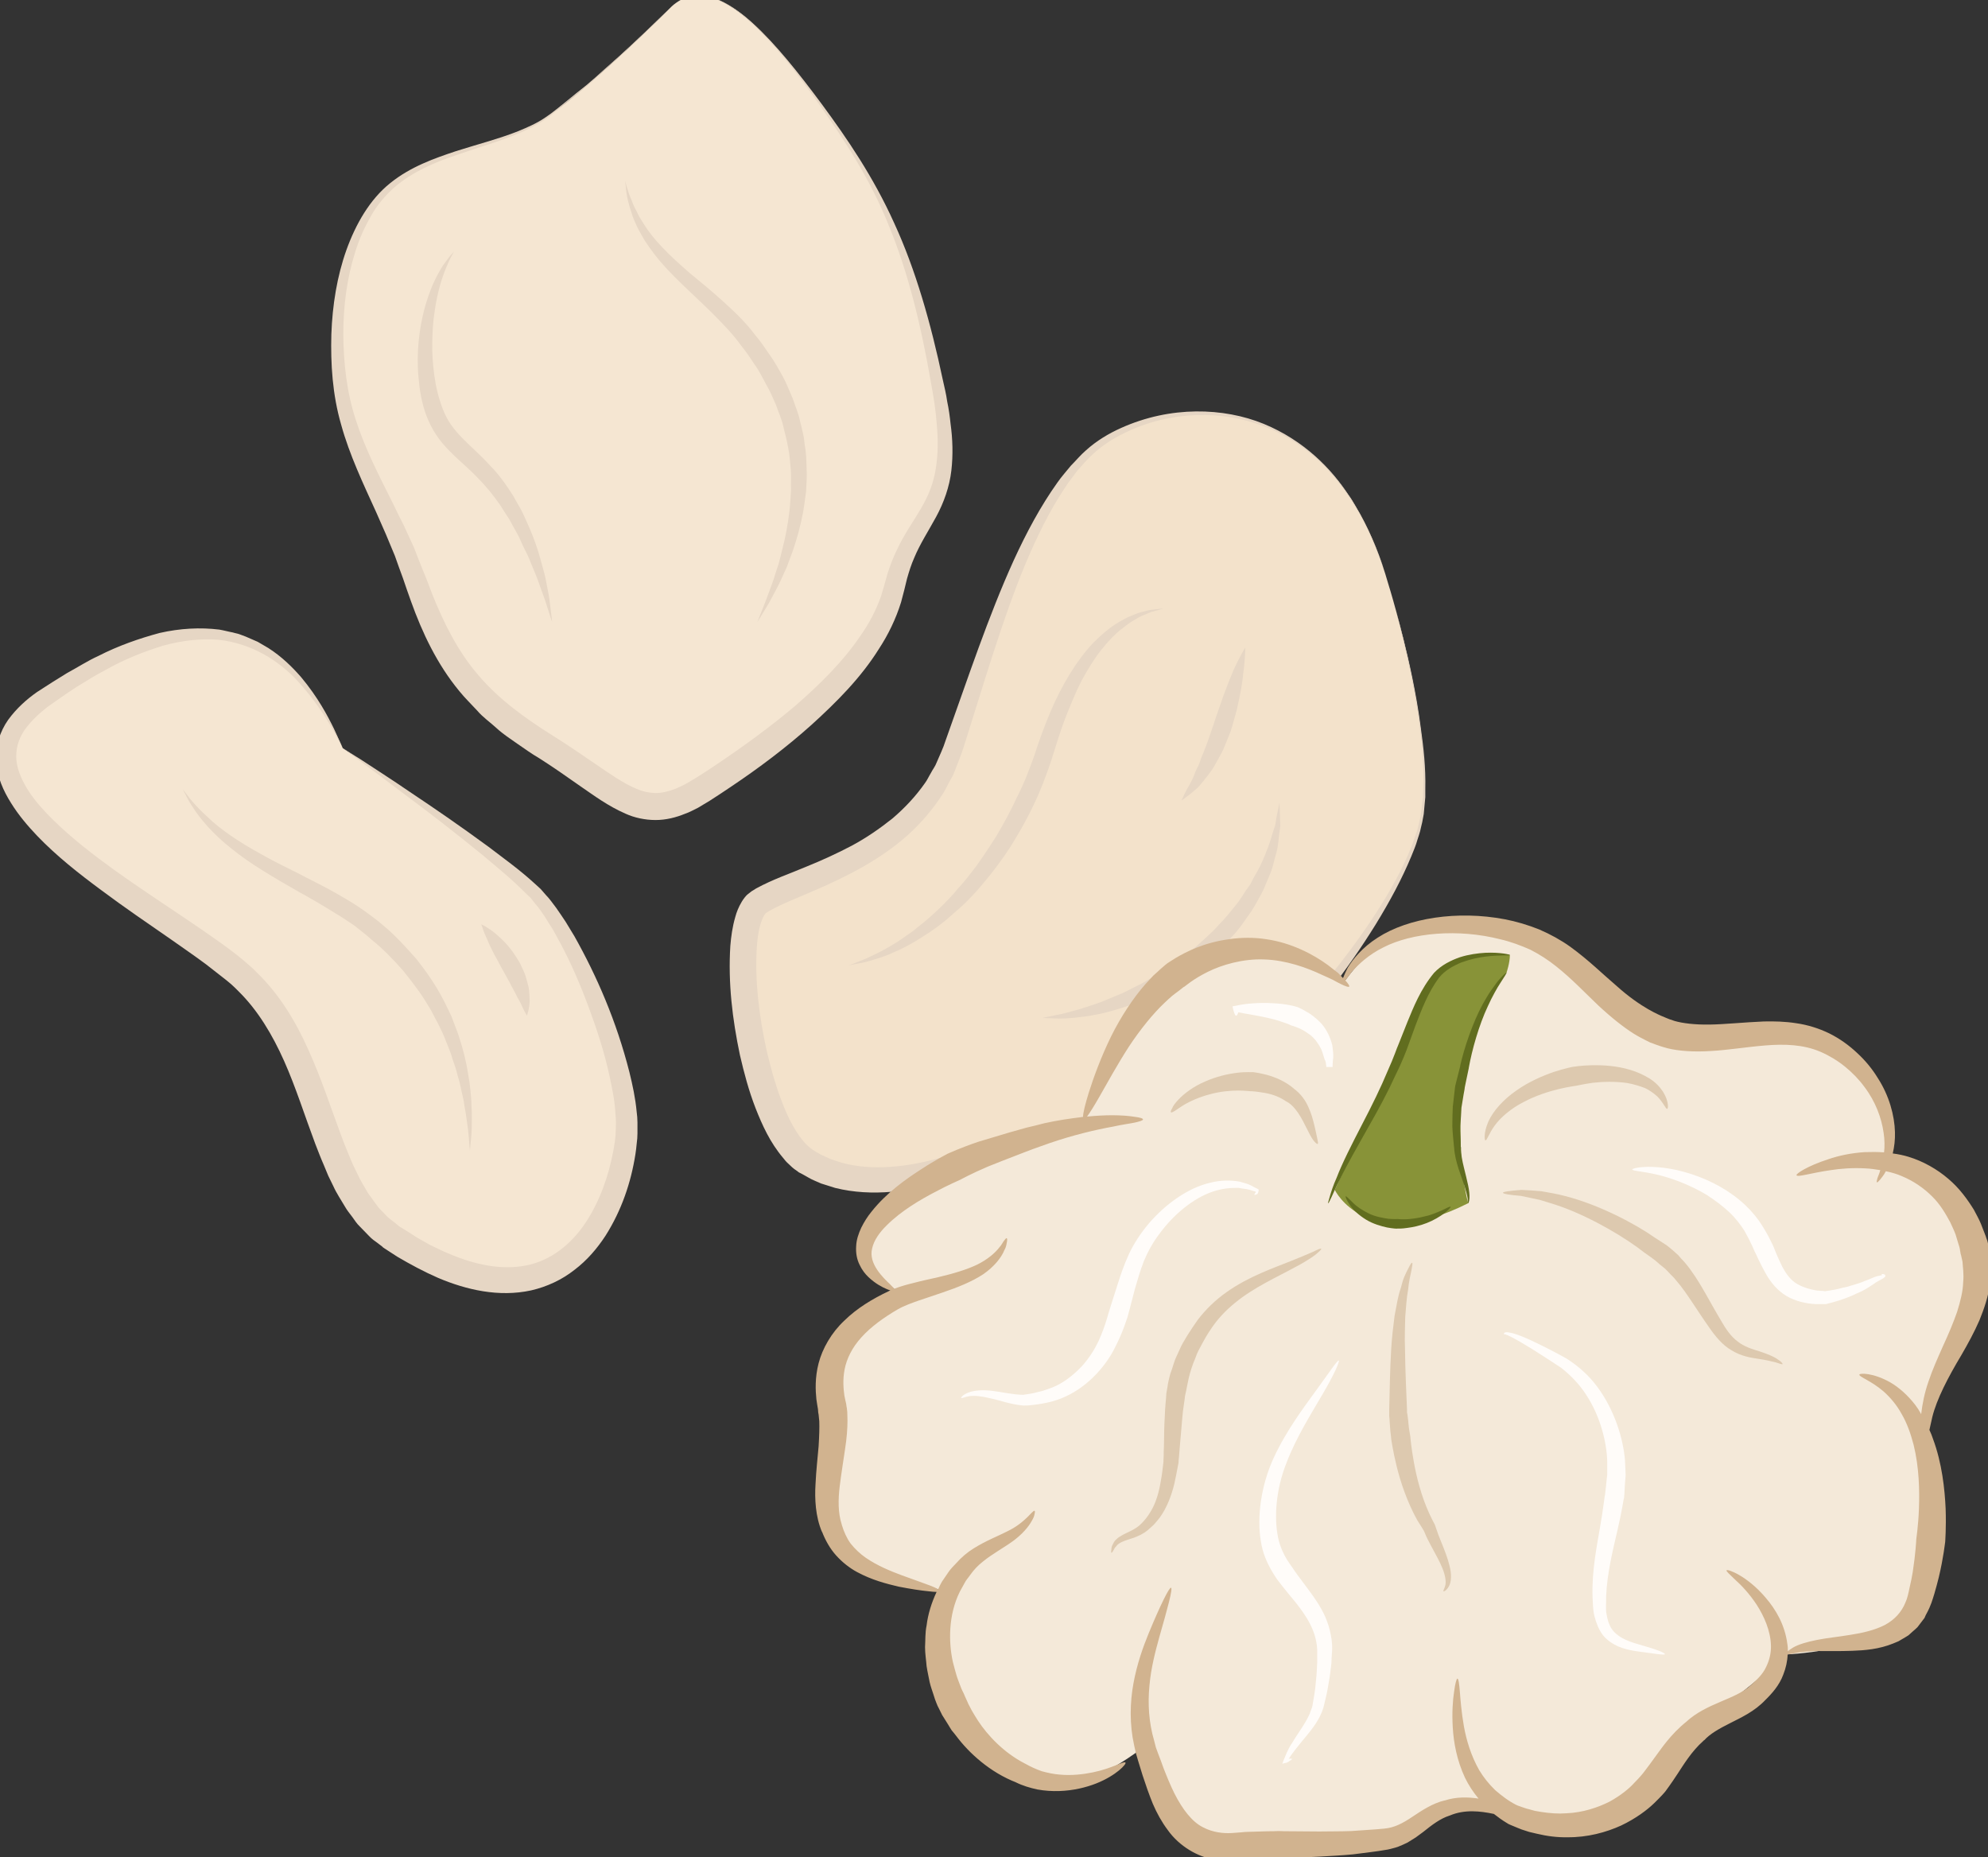
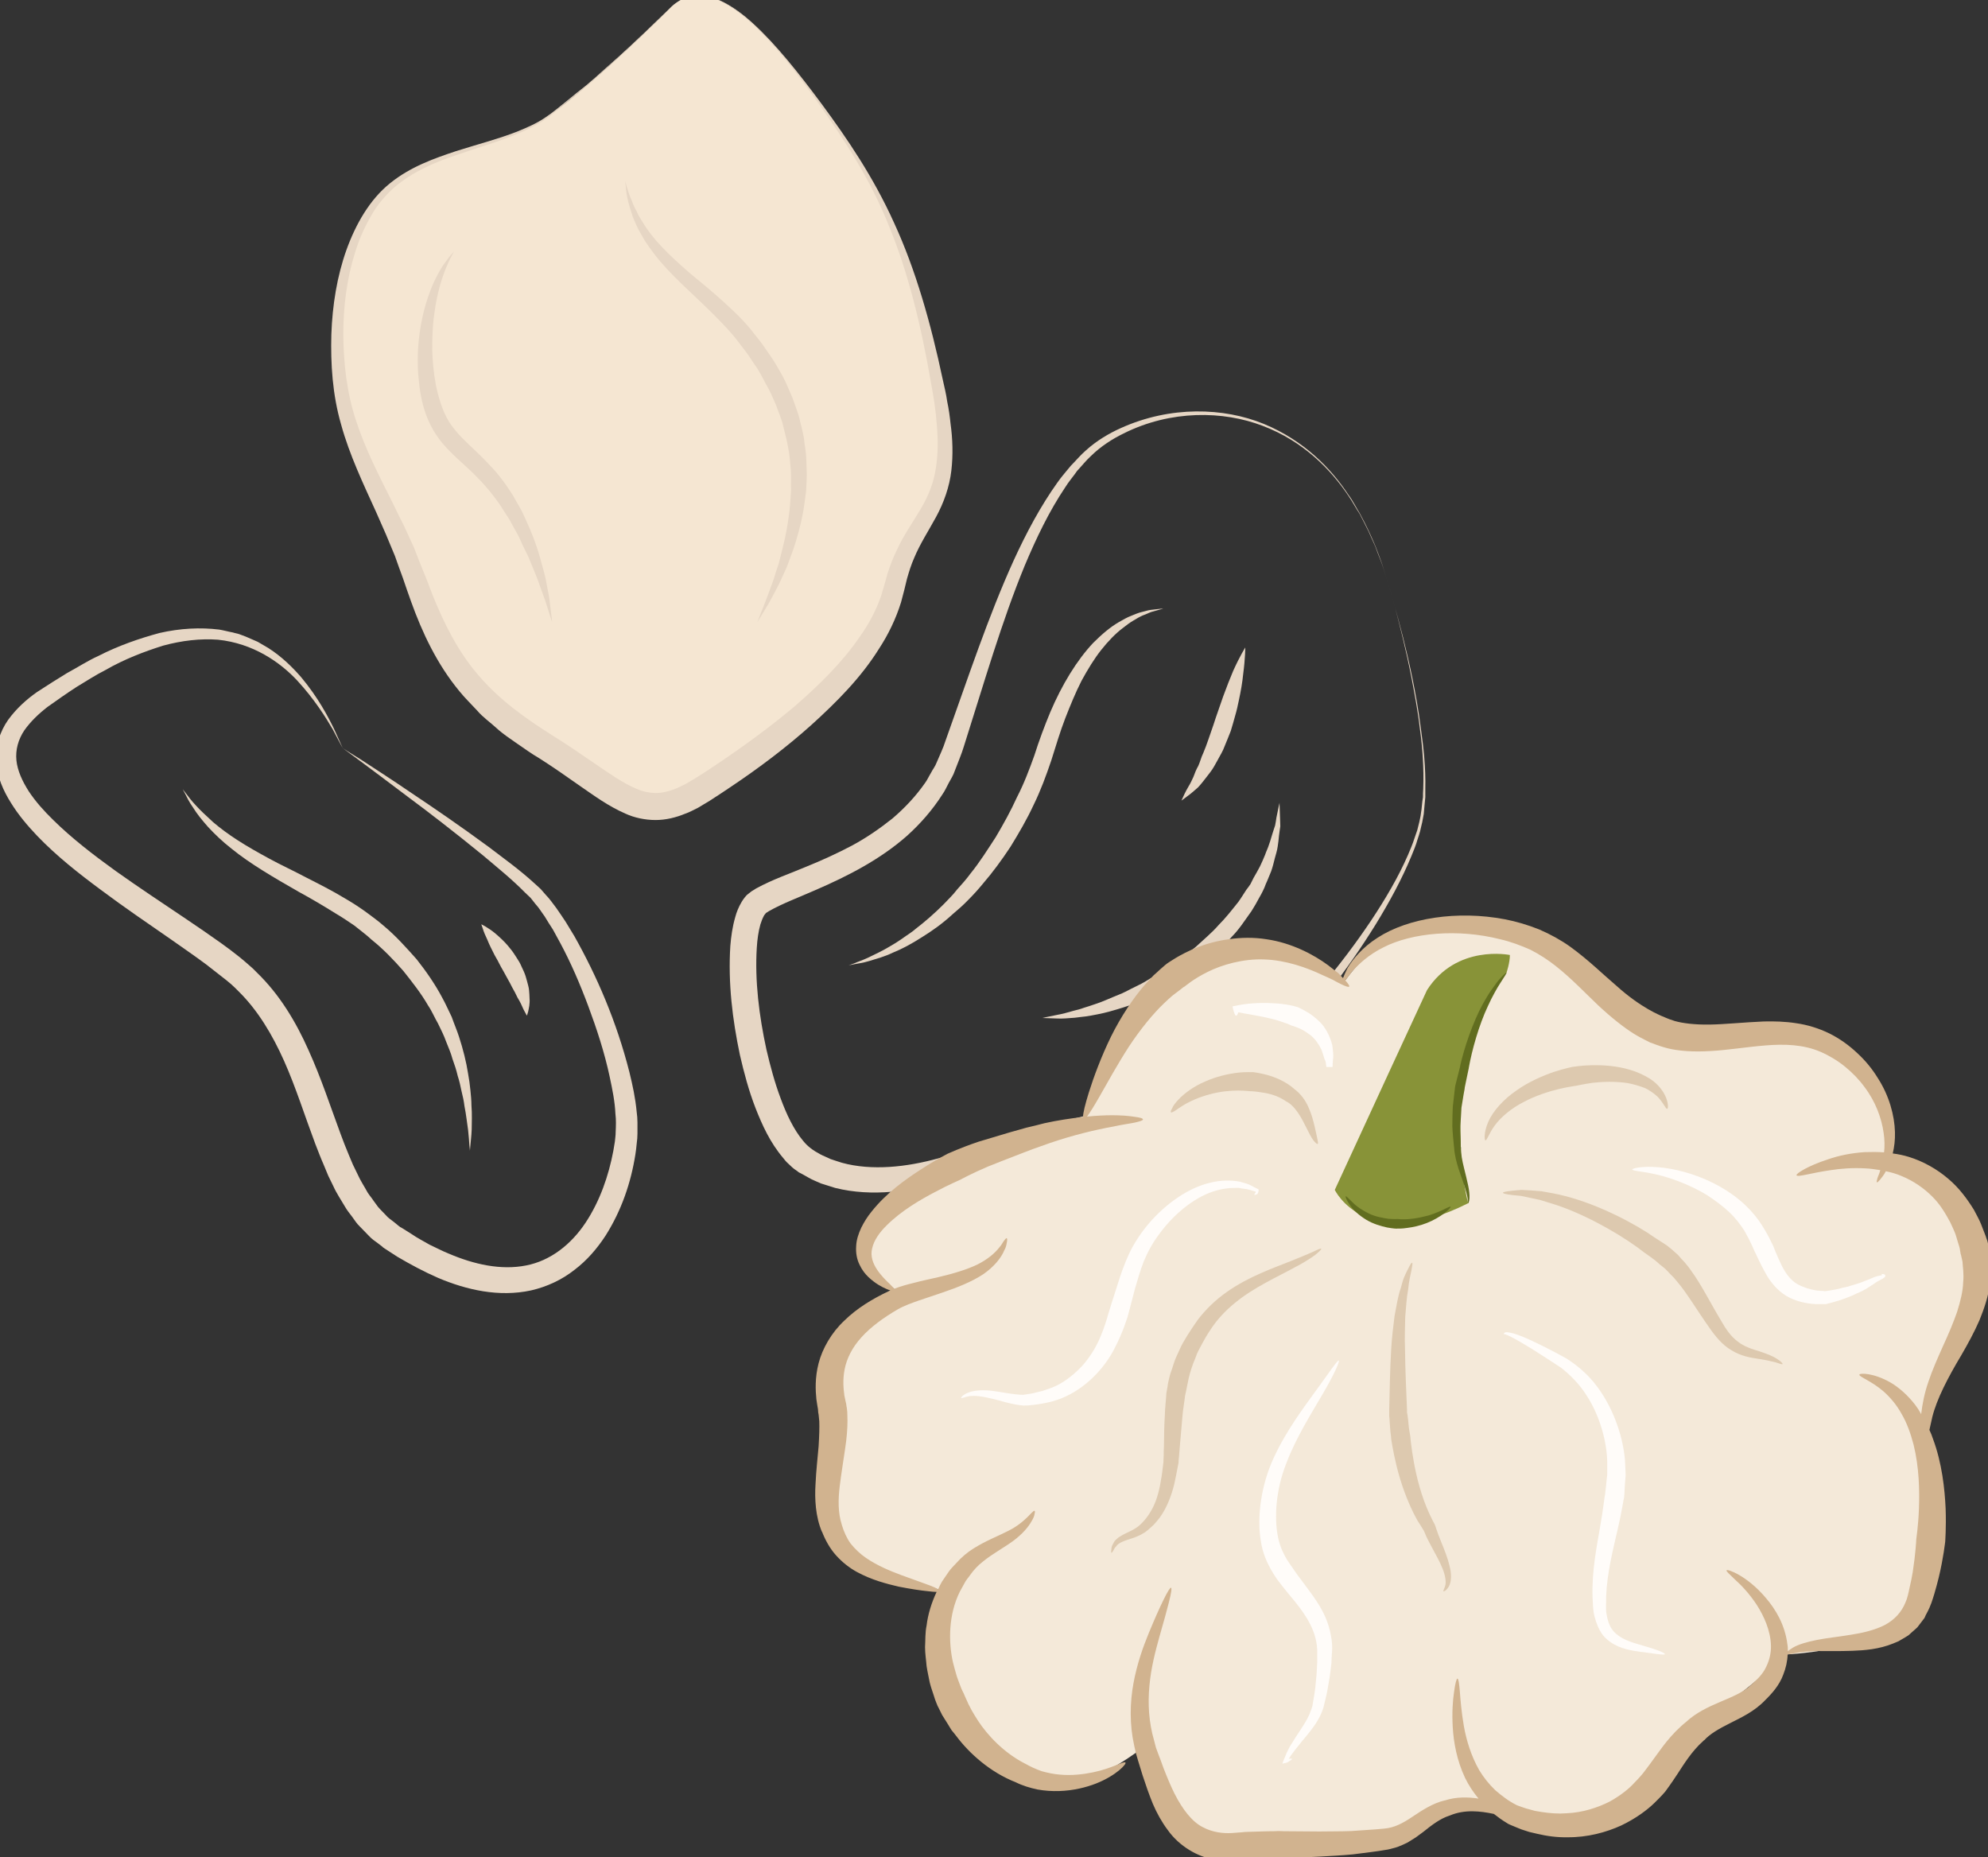
<svg xmlns="http://www.w3.org/2000/svg" xmlns:ns1="http://www.inkscape.org/namespaces/inkscape" xmlns:ns2="http://sodipodi.sourceforge.net/DTD/sodipodi-0.dtd" width="495.514mm" height="462.89mm" viewBox="0 0 495.514 462.89" version="1.1" id="svg8" ns1:version="0.92.4 (5da689c313, 2019-01-14)" ns2:docname="Chipsy patizonové.svg">
  <rect x="0" y="0" width="495.514" height="462.89" fill="#333333" stroke="none" />
  <defs id="defs2">
    <style type="text/css" id="style2">
    .fil1 {fill:#E8C882;fill-rule:nonzero}
    .fil2 {fill:#EACA81;fill-rule:nonzero}
    .fil0 {fill:#FCE097;fill-rule:nonzero}
   </style>
    <style type="text/css" id="style2-8">
    .str0 {stroke:white;stroke-width:70.56}
    .fil3 {fill:#30561A;fill-rule:nonzero}
    .fil4 {fill:#3C6626;fill-rule:nonzero}
    .fil2 {fill:#4E7A34;fill-rule:nonzero}
    .fil1 {fill:#72915D;fill-rule:nonzero}
    .fil7 {fill:#CE9E63;fill-rule:nonzero}
    .fil6 {fill:#D89E52;fill-rule:nonzero}
    .fil5 {fill:#D8B280;fill-rule:nonzero}
    .fil0 {fill:white;fill-rule:nonzero}
   </style>
    <style type="text/css" id="style2-9">
   
    .fil2 {fill:#97AF68;fill-rule:nonzero}
    .fil0 {fill:#CDDBAB;fill-rule:nonzero}
    .fil3 {fill:#E6D6C4;fill-rule:nonzero}
    .fil1 {fill:#F9EFE1;fill-rule:nonzero}
    .fil4 {fill:white;fill-rule:nonzero}
   
  </style>
    <style type="text/css" id="style2-4">
   
    .fil0 {fill:#42051E;fill-rule:nonzero}
    .fil2 {fill:#8E2354;fill-rule:nonzero}
    .fil1 {fill:#D2E094;fill-rule:nonzero}
   
  </style>
    <style type="text/css" id="style2-5">
   
    .fil3 {fill:#616D1F;fill-rule:nonzero}
    .fil2 {fill:#889338;fill-rule:nonzero}
    .fil1 {fill:#D1B38F;fill-rule:nonzero}
    .fil4 {fill:#DDC9AF;fill-rule:nonzero}
    .fil0 {fill:#F4E9D9;fill-rule:nonzero}
    .fil5 {fill:#FFFCF9;fill-rule:nonzero}
   
  </style>
  </defs>
  <ns2:namedview id="base" pagecolor="#ffffff" bordercolor="#666666" borderopacity="1.0" ns1:pageopacity="0.0" ns1:pageshadow="2" ns1:zoom="0.35" ns1:cx="878.78546" ns1:cy="874.20092" ns1:document-units="mm" ns1:current-layer="layer1-1" showgrid="false" showguides="false" ns1:window-width="1920" ns1:window-height="1001" ns1:window-x="-9" ns1:window-y="-9" ns1:window-maximized="1" />
  <g ns1:label="Vrstva 1" ns1:groupmode="layer" id="layer1" transform="translate(-179.237,-53.04)">
    <g ns1:label="Vrstva 1" ns1:groupmode="layer" transform="matrix(0.265,0,0,0.265,515.71,289.41)" id="layer1-1">
      <g transform="matrix(0.244,0,0,0.244,-3118.67,-3893.97)" id="Vrstva_x0020_1">
-         <path ns1:connector-curvature="0" d="m 8899,15187 c 0,0 588,398 743,559 155,161 362,671 352,916 -10,246 -212,871 -904,412 -292,-194 -264,-722 -573,-1002 -309,-280 -1283,-721 -768,-1079 515,-358 901,-357 1150,194 z" style="fill:#f5e6d2;fill-opacity:1;fill-rule:nonzero" id="path7" class="fil0" />
-         <path ns1:connector-curvature="0" d="m 12929,14553 c 0,0 205,650 118,950 -86,300 -453,764 -651,909 -198,144 -828,264 -1024,343 -196,79 -476,159 -688,24 -211,-135 -319,-909 -180,-1000 139,-91 605,-173 744,-582 140,-409 279,-903 513,-1136 235,-233 933,-333 1168,492 z" style="fill:#f3e2cb;fill-opacity:1;fill-rule:nonzero" id="path9" class="fil0" />
        <path ns1:connector-curvature="0" d="m 10167,12328 c 0,0 -279,281 -472,421 -192,140 -524,123 -681,351 -158,228 -158,578 -105,789 52,210 175,386 262,631 87,246 175,456 489,649 315,193 385,333 630,175 244,-158 664,-456 734,-771 70,-316 262,-281 175,-754 -88,-474 -193,-737 -402,-1035 -210,-298 -455,-614 -630,-456 z" style="fill:#f5e6d2;fill-opacity:1;fill-rule:nonzero" id="path11" class="fil0" />
        <path ns1:connector-curvature="0" d="m 10167,12328 c 0,0 6,-5 19,-15 13,-8 34,-21 64,-26 30,-4 69,1 109,21 40,19 82,49 124,88 84,77 171,185 265,312 94,128 196,276 277,456 82,178 141,385 187,603 6,27 13,55 17,84 6,28 10,57 13,86 8,58 10,119 3,180 -7,62 -29,124 -59,179 -30,55 -62,104 -84,157 -12,27 -20,53 -28,81 -7,30 -14,58 -23,91 -20,64 -49,124 -85,179 -70,112 -163,205 -260,293 -97,87 -202,166 -311,239 -28,19 -54,36 -82,54 -15,9 -30,18 -45,27 -17,8 -32,17 -50,23 -34,14 -73,24 -113,24 -41,0 -82,-9 -115,-24 -69,-30 -122,-70 -176,-107 -54,-38 -104,-73 -159,-108 -28,-16 -55,-36 -83,-55 -27,-19 -55,-37 -80,-60 -25,-23 -53,-42 -75,-68 -23,-25 -47,-48 -68,-74 -87,-105 -144,-227 -187,-347 -11,-30 -21,-60 -31,-89 -11,-29 -21,-58 -31,-86 -12,-28 -23,-56 -35,-84 -12,-28 -25,-56 -37,-84 -50,-110 -103,-221 -135,-337 -34,-117 -41,-235 -38,-349 4,-113 22,-224 58,-325 36,-100 90,-195 169,-258 78,-63 169,-95 253,-123 85,-27 167,-48 240,-77 36,-15 71,-30 102,-51 31,-20 58,-44 85,-65 26,-22 52,-42 77,-62 24,-20 46,-40 67,-59 86,-75 150,-137 194,-179 44,-42 67,-65 67,-65 z m 0,0 c 0,0 -23,23 -66,66 -44,42 -108,104 -193,180 -21,19 -43,40 -67,60 -25,20 -50,41 -77,62 -13,11 -27,22 -40,33 -14,12 -28,24 -44,34 -30,21 -66,38 -102,54 -73,31 -155,54 -238,83 -84,28 -171,64 -244,127 -35,32 -66,68 -90,112 -25,44 -45,89 -60,139 -31,98 -45,205 -45,315 1,109 13,223 49,331 35,109 89,213 144,323 13,28 27,55 41,83 13,28 26,57 39,85 11,30 23,59 35,89 12,28 23,58 34,87 45,113 100,224 179,315 80,94 179,165 287,233 55,34 111,73 164,109 53,36 106,74 157,95 26,12 50,16 74,17 25,0 50,-6 76,-16 13,-5 26,-12 39,-18 l 39,-23 c 26,-16 54,-34 80,-52 106,-71 209,-146 305,-227 94,-82 183,-169 250,-268 35,-49 62,-101 81,-155 8,-26 17,-58 25,-87 10,-31 22,-63 36,-91 27,-59 64,-110 93,-160 29,-49 49,-100 57,-154 9,-55 9,-111 4,-167 -2,-28 -5,-56 -9,-83 -4,-28 -9,-55 -14,-83 -38,-220 -88,-424 -162,-603 -72,-181 -172,-330 -263,-460 -91,-129 -177,-238 -260,-315 -42,-39 -83,-70 -123,-89 -39,-19 -78,-25 -108,-21 -30,5 -51,17 -64,25 -12,10 -19,15 -19,15 z" style="fill:#e6d6c4;fill-opacity:1;fill-rule:nonzero" id="path13" class="fil1" />
        <path ns1:connector-curvature="0" d="m 12929,14553 c 0,0 -3,-8 -8,-24 -5,-16 -11,-40 -23,-70 -6,-14 -12,-31 -19,-50 -8,-18 -17,-37 -26,-58 -10,-21 -22,-43 -34,-67 -15,-22 -28,-48 -45,-72 -66,-98 -172,-208 -328,-267 -153,-59 -355,-62 -537,29 -45,22 -88,50 -125,86 -19,17 -36,39 -54,58 -15,22 -33,42 -47,65 -61,91 -110,193 -155,300 -89,216 -157,453 -235,698 -9,30 -23,62 -35,94 -5,16 -15,31 -23,46 -8,15 -15,31 -25,45 -37,58 -83,111 -135,158 -104,92 -229,156 -354,210 -63,28 -126,51 -179,81 l -11,7 c 1,-1 -1,1 -1,1 -1,1 -2,2 -3,4 -2,2 -3,3 -4,5 -5,9 -10,21 -14,34 -8,28 -12,59 -14,90 -8,128 9,263 37,392 15,64 32,128 55,189 22,60 50,120 87,164 17,21 37,36 65,51 13,7 27,12 41,19 14,5 28,9 43,14 58,16 121,20 184,16 63,-4 126,-16 188,-33 63,-16 121,-39 185,-62 130,-42 256,-70 381,-102 124,-31 245,-62 361,-100 116,-38 229,-77 313,-154 88,-74 165,-159 235,-243 71,-84 135,-169 192,-254 56,-84 106,-169 143,-254 9,-21 18,-42 25,-64 4,-11 7,-21 11,-32 3,-11 5,-21 8,-32 2,-11 5,-21 6,-32 2,-11 3,-21 4,-32 1,-10 2,-21 4,-31 0,-11 0,-21 1,-32 3,-82 -3,-160 -13,-232 -8,-71 -21,-136 -32,-195 -23,-117 -47,-208 -63,-270 -17,-62 -27,-94 -27,-94 z m 0,0 c 0,0 10,32 27,94 17,62 42,152 66,269 12,59 24,124 33,196 10,71 19,149 17,233 0,10 0,21 0,31 -1,11 -2,21 -3,32 -1,11 -2,22 -3,33 -2,11 -4,21 -6,32 -3,11 -5,22 -8,34 -3,10 -6,21 -10,32 -6,22 -15,43 -24,65 -36,87 -83,174 -137,262 -54,87 -115,176 -184,263 -69,87 -143,175 -231,256 -11,11 -23,20 -35,30 l -18,14 c -8,7 -12,9 -19,14 -24,17 -53,32 -81,46 -55,27 -113,51 -172,71 -117,43 -238,79 -361,115 -123,36 -251,69 -370,113 -120,49 -254,97 -396,109 -71,6 -145,3 -217,-15 -18,-6 -36,-11 -54,-17 -17,-8 -35,-14 -51,-24 l -25,-14 -6,-3 -4,-2 -5,-4 -10,-7 c -6,-4 -16,-13 -24,-21 -9,-8 -15,-15 -21,-23 -51,-60 -81,-127 -107,-193 -26,-67 -44,-135 -60,-204 -29,-138 -46,-277 -37,-421 3,-36 8,-73 19,-111 5,-19 13,-39 25,-59 3,-5 7,-11 11,-16 4,-5 8,-10 15,-15 6,-4 10,-9 18,-13 l 11,-7 c 66,-36 130,-57 191,-83 62,-25 121,-52 178,-82 56,-30 108,-66 157,-105 48,-41 90,-86 125,-136 9,-12 15,-26 23,-39 7,-14 17,-26 22,-40 12,-29 25,-54 35,-86 86,-240 164,-477 262,-693 49,-107 104,-210 169,-301 16,-23 35,-44 52,-65 20,-20 37,-41 58,-59 41,-37 88,-65 135,-86 191,-86 396,-79 550,-16 78,32 144,76 198,124 54,48 96,100 129,150 18,24 30,50 44,72 13,24 24,46 34,67 10,21 18,41 26,59 7,18 13,35 19,50 11,30 17,54 22,70 5,16 8,24 8,24 z" style="fill:#e6d6c4;fill-opacity:1;fill-rule:nonzero" id="path15" class="fil1" />
        <path ns1:connector-curvature="0" d="m 8899,15187 c 0,0 -14,-25 -39,-73 -27,-46 -69,-114 -136,-187 -67,-72 -171,-144 -306,-158 -67,-5 -139,3 -212,23 -73,23 -149,52 -222,94 -38,19 -74,43 -111,65 -37,24 -77,52 -112,77 -35,27 -66,57 -90,91 -23,35 -34,74 -30,115 4,40 23,81 48,120 26,39 58,75 94,110 71,70 154,134 240,196 87,62 178,122 270,184 46,31 93,63 139,96 24,17 46,34 70,53 12,10 23,19 33,28 l 17,15 16,16 c 88,85 151,191 199,299 49,108 85,219 124,324 10,27 20,53 31,79 l 16,38 18,37 c 11,25 26,47 39,71 7,11 16,21 23,32 8,10 15,22 23,30 l 25,26 c 7,9 21,18 31,26 l 17,14 4,3 2,2 c 2,1 -4,-4 -1,-1 l 9,5 35,22 c 23,16 47,28 71,42 24,11 48,24 73,34 98,42 202,65 298,46 95,-18 175,-82 230,-165 55,-83 89,-181 107,-277 2,-12 4,-25 6,-36 1,-12 3,-23 3,-37 1,-23 2,-46 -1,-70 -2,-47 -12,-95 -22,-142 -20,-94 -50,-185 -82,-271 -32,-86 -67,-167 -107,-242 -10,-18 -20,-37 -30,-55 -11,-17 -22,-34 -32,-51 -12,-16 -21,-32 -35,-47 l -19,-24 -20,-19 c -53,-54 -112,-101 -165,-146 -108,-88 -205,-163 -286,-223 -160,-121 -253,-189 -253,-189 z m 0,0 c 0,0 24,16 70,44 45,30 112,72 195,129 84,56 185,125 298,208 56,43 117,86 177,141 8,7 14,13 23,21 l 20,23 c 14,14 27,33 40,50 12,17 24,35 36,53 11,19 23,37 34,56 86,153 162,327 212,524 12,49 23,99 28,153 4,26 3,54 3,83 0,12 -1,26 -3,40 -1,14 -3,27 -5,41 -17,108 -53,215 -115,313 -32,49 -71,95 -120,132 -48,38 -106,65 -167,79 -124,27 -249,-2 -358,-48 -55,-24 -107,-52 -158,-82 l -37,-24 -9,-6 c 2,2 -6,-4 -6,-4 l -2,-1 -4,-4 -17,-13 c -12,-9 -22,-15 -34,-28 l -35,-36 c -13,-12 -20,-25 -30,-38 -9,-12 -19,-24 -27,-38 -15,-26 -33,-52 -45,-79 l -20,-41 -17,-41 c -12,-27 -22,-54 -33,-82 -41,-109 -75,-218 -120,-319 -45,-101 -101,-195 -175,-268 l -14,-14 -15,-14 c -11,-9 -21,-18 -32,-26 -20,-16 -42,-33 -64,-50 -44,-33 -90,-64 -135,-96 -91,-63 -182,-125 -269,-190 -88,-65 -173,-132 -248,-210 -37,-39 -72,-80 -101,-127 -29,-46 -53,-99 -57,-158 -5,-59 15,-118 46,-162 32,-44 71,-79 111,-107 41,-27 78,-50 117,-74 41,-22 79,-47 119,-65 78,-40 159,-68 237,-89 79,-18 157,-22 230,-13 18,3 35,8 52,11 9,3 18,4 26,7 8,3 16,6 24,9 15,7 31,13 46,20 14,8 27,16 41,24 53,34 93,74 127,113 65,78 102,149 126,198 22,49 34,75 34,75 z" style="fill:#e6d6c4;fill-opacity:1;fill-rule:nonzero" id="path17" class="fil1" />
        <path ns1:connector-curvature="0" d="m 9328,13273 c 0,0 -3,5 -9,16 -6,10 -13,26 -21,45 -17,40 -35,98 -45,171 -6,36 -8,75 -9,117 -1,41 2,85 8,129 6,44 17,89 33,130 10,25 19,41 31,59 13,18 27,35 44,52 33,34 72,67 106,105 34,33 65,78 91,119 11,21 24,41 34,61 10,21 19,42 28,62 17,40 31,79 41,116 10,36 20,69 25,100 6,30 11,56 13,78 6,44 8,68 8,68 0,0 -8,-23 -21,-65 -6,-21 -16,-45 -26,-74 -9,-28 -23,-60 -37,-94 -6,-17 -15,-34 -24,-52 -9,-17 -16,-37 -26,-55 -10,-18 -21,-37 -31,-56 -12,-18 -24,-37 -36,-56 -26,-37 -52,-70 -88,-106 -32,-34 -70,-64 -107,-102 -18,-18 -36,-39 -51,-62 -15,-22 -29,-51 -37,-72 -19,-50 -27,-101 -31,-149 -9,-97 3,-187 22,-261 10,-38 22,-71 34,-99 13,-29 26,-52 38,-71 13,-18 23,-32 31,-41 8,-8 12,-13 12,-13 z" style="fill:#e6d6c4;fill-opacity:1;fill-rule:nonzero" id="path19" class="fil2" />
        <path ns1:connector-curvature="0" d="m 9987,12999 c 0,0 2,8 6,22 2,6 5,15 8,25 3,10 8,21 13,33 4,12 10,25 18,39 6,15 15,29 25,45 19,31 44,63 75,95 31,33 67,65 106,99 40,33 83,68 126,107 43,39 88,81 125,131 10,12 19,23 28,36 l 27,39 c 19,26 34,54 50,82 15,27 26,57 39,86 10,30 23,59 29,90 4,15 8,31 11,46 4,15 5,30 7,46 6,30 6,60 7,90 2,30 -1,59 -2,87 -4,29 -7,56 -12,83 -10,53 -24,102 -39,146 -8,22 -16,43 -23,62 -9,20 -17,38 -25,55 -16,34 -33,63 -45,86 -28,47 -44,72 -44,72 0,0 11,-28 31,-78 9,-25 21,-55 33,-90 5,-17 11,-36 18,-56 5,-20 11,-41 16,-63 11,-43 20,-91 26,-142 3,-25 4,-52 6,-78 -1,-27 1,-54 -1,-81 -3,-28 -4,-56 -10,-84 -5,-28 -12,-55 -19,-83 -6,-28 -19,-55 -28,-82 -12,-27 -23,-54 -38,-79 -14,-26 -27,-53 -44,-76 l -24,-36 c -8,-12 -18,-24 -27,-36 -34,-47 -74,-88 -114,-128 -80,-79 -163,-149 -221,-225 -14,-18 -27,-37 -39,-55 -10,-19 -21,-35 -29,-53 -8,-18 -16,-34 -20,-50 -5,-15 -10,-30 -13,-43 -7,-27 -9,-47 -10,-62 -2,-14 -3,-22 -3,-22 z" style="fill:#e6d6c4;fill-opacity:1;fill-rule:nonzero" id="path21" class="fil2" />
        <path ns1:connector-curvature="0" d="m 10849,16024 c 0,0 7,-2 20,-7 13,-6 33,-12 56,-23 24,-12 52,-24 83,-43 16,-9 32,-19 49,-31 16,-12 34,-22 51,-37 35,-27 71,-58 107,-94 17,-18 36,-36 52,-57 18,-20 36,-40 52,-62 35,-43 65,-91 97,-140 29,-49 58,-101 82,-154 27,-52 48,-108 67,-161 18,-57 39,-113 61,-166 45,-106 102,-200 166,-268 33,-33 66,-61 99,-80 16,-9 31,-18 47,-24 15,-6 28,-12 42,-15 13,-3 24,-7 34,-8 11,-1 19,-2 26,-3 14,-2 22,-2 22,-2 0,0 -7,2 -21,6 -7,2 -15,4 -25,7 -9,3 -20,9 -32,13 -12,5 -24,12 -37,20 -14,8 -27,18 -41,29 -28,21 -56,50 -83,84 -27,34 -52,75 -76,119 -23,45 -43,94 -63,145 -20,52 -36,106 -54,163 -20,59 -41,116 -68,171 -26,56 -57,109 -89,161 -33,50 -68,98 -106,142 -18,22 -37,43 -57,63 -19,20 -40,38 -60,55 -39,36 -80,65 -119,89 -39,25 -76,45 -111,59 -33,16 -65,24 -90,32 -26,8 -46,10 -60,13 -14,3 -21,4 -21,4 z" style="fill:#e6d6c4;fill-opacity:1;fill-rule:nonzero" id="path23" class="fil2" />
        <path ns1:connector-curvature="0" d="m 11596,16227 c 0,0 21,-5 57,-12 18,-3 40,-9 64,-16 12,-3 25,-6 38,-11 14,-4 28,-9 43,-14 29,-9 60,-24 93,-37 16,-6 32,-15 48,-23 17,-9 34,-16 51,-26 16,-10 33,-20 50,-30 17,-9 33,-22 50,-32 34,-21 65,-48 97,-73 30,-28 62,-54 88,-84 28,-28 52,-59 76,-89 11,-15 21,-32 31,-47 6,-7 11,-15 16,-22 4,-8 8,-16 12,-24 9,-15 17,-30 25,-45 7,-14 13,-29 19,-43 5,-15 12,-28 16,-42 5,-13 8,-26 12,-38 4,-12 7,-23 11,-34 2,-11 4,-21 5,-30 7,-36 12,-57 12,-57 0,0 1,21 2,59 0,9 1,20 1,31 -2,11 -3,23 -5,36 -1,14 -3,28 -5,42 -2,15 -7,30 -11,45 -4,16 -8,33 -14,50 -7,16 -13,33 -21,50 -3,9 -7,18 -11,26 -4,9 -9,17 -14,26 -9,17 -19,35 -30,52 -24,33 -47,70 -77,100 -28,33 -61,62 -93,92 -34,26 -68,54 -105,76 -35,24 -73,42 -109,60 -37,17 -74,32 -109,43 -35,11 -69,21 -101,27 -15,3 -31,6 -45,8 -15,2 -29,3 -42,5 -26,2 -48,4 -67,3 -37,-1 -58,-2 -58,-2 z" style="fill:#e6d6c4;fill-opacity:1;fill-rule:nonzero" id="path25" class="fil2" />
        <path ns1:connector-curvature="0" d="m 12132,15389 c 0,0 4,-9 12,-26 4,-8 9,-18 15,-28 7,-11 13,-24 19,-37 5,-14 11,-29 19,-43 7,-15 11,-33 19,-49 7,-17 14,-35 20,-53 6,-18 13,-37 19,-55 12,-38 26,-75 38,-111 13,-35 26,-69 38,-97 25,-56 47,-91 47,-91 0,0 0,42 -8,102 -3,31 -9,66 -17,103 -4,19 -8,38 -14,58 -5,19 -11,39 -17,59 -8,19 -15,39 -23,57 -7,20 -18,37 -27,54 -10,18 -18,34 -30,49 -11,15 -22,28 -32,41 -5,6 -10,12 -15,17 -5,4 -10,9 -15,13 -9,8 -18,15 -25,20 -14,11 -23,17 -23,17 z" style="fill:#e6d6c4;fill-opacity:1;fill-rule:nonzero" id="path27" class="fil2" />
        <path ns1:connector-curvature="0" d="m 8282,15345 c 0,0 4,6 13,17 8,11 21,28 38,46 17,19 40,40 66,64 27,23 59,47 95,70 37,24 78,47 122,71 44,24 92,46 141,72 49,25 101,51 152,82 26,15 49,30 76,49 24,18 47,34 71,55 48,40 88,85 128,130 37,47 71,96 98,147 14,25 25,51 37,75 9,26 20,51 28,76 16,49 28,97 35,142 4,22 7,43 9,64 2,20 4,40 4,58 3,36 1,68 1,94 -1,26 -4,47 -5,61 -1,13 -2,21 -2,21 0,0 0,-8 -2,-21 -1,-14 -2,-35 -5,-60 -4,-26 -7,-57 -14,-92 -2,-18 -6,-36 -11,-56 -4,-19 -8,-39 -15,-60 -5,-22 -12,-43 -20,-65 -6,-23 -16,-45 -25,-68 -8,-23 -20,-46 -31,-69 -13,-22 -23,-47 -38,-69 -27,-47 -61,-90 -96,-134 -37,-42 -77,-84 -121,-119 -20,-19 -45,-37 -67,-55 -22,-15 -47,-32 -71,-46 -48,-30 -97,-59 -145,-85 -96,-55 -187,-108 -257,-165 -36,-28 -66,-57 -91,-84 -24,-27 -44,-52 -58,-75 -15,-21 -24,-40 -30,-52 -7,-12 -10,-19 -10,-19 z" style="fill:#e6d6c4;fill-opacity:1;fill-rule:nonzero" id="path29" class="fil2" />
        <path ns1:connector-curvature="0" d="m 9433,15866 c 0,0 7,3 17,9 9,6 23,14 38,27 15,13 32,28 48,47 7,9 16,19 23,30 7,10 14,22 21,33 6,11 11,24 17,36 5,11 9,24 12,36 3,12 7,24 8,35 1,12 2,23 2,33 1,10 0,19 -1,28 -1,8 -3,15 -4,21 -3,11 -5,17 -5,17 0,0 -4,-6 -9,-16 -6,-10 -11,-25 -20,-41 -5,-8 -10,-17 -14,-26 -4,-9 -10,-18 -15,-28 -5,-10 -10,-20 -16,-30 -6,-10 -11,-21 -17,-31 -6,-10 -12,-21 -17,-31 -5,-11 -12,-21 -17,-31 -10,-20 -20,-39 -27,-57 -8,-17 -15,-33 -18,-44 -4,-11 -6,-17 -6,-17 z" style="fill:#e6d6c4;fill-opacity:1;fill-rule:nonzero" id="path31" class="fil2" />
      </g>
      <g transform="matrix(0.209,0,0,0.209,-2125.351,-2698.472)" id="Vrstva_x0020_1-9">
        <path d="m 10148,13055 c 0,0 -726,-622 -1162,613 l -519,180 c 0,0 -792,261 -349,595 l -34,77 c 0,0 -273,76 -241,519 33,442 -198,600 473,756 l -1,203 c 0,0 136,1106 923,509 l 157,319 299,147 652,-57 171,-105 341,-47 330,94 351,-189 210,-262 227,-183 163,-136 c 0,0 486,-22 575,-231 0,0 110,-567 47,-792 -63,-226 346,-516 173,-893 0,0 -90,-314 -351,-313 0,0 94,-404 -393,-561 0,0 -457,147 -755,-110 -299,-257 -887,-682 -1287,-133 z" style="fill:#f4e9d9;fill-rule:nonzero" id="path7-6" class="fil0" ns1:connector-curvature="0" />
        <path d="m 13053,14305 c -5,-29 -8,-47 -9,-49 0,-1 -1,-6 -3,-15 -1,-5 -2,-10 -4,-16 -2,-6 -5,-13 -7,-20 -6,-15 -13,-33 -21,-54 -8,-20 -20,-41 -32,-64 -28,-45 -64,-96 -115,-139 -50,-43 -113,-79 -179,-99 -23,-7 -47,-12 -71,-15 7,-29 11,-61 10,-96 -2,-75 -26,-164 -77,-243 -25,-41 -56,-79 -93,-113 -37,-35 -79,-65 -125,-88 -47,-23 -99,-39 -149,-46 -50,-8 -100,-9 -146,-8 -93,4 -176,13 -244,14 -68,1 -122,-6 -157,-16 -34,-10 -55,-22 -58,-22 -5,-3 -92,-35 -205,-137 -58,-49 -123,-114 -207,-175 -42,-30 -89,-56 -140,-78 -50,-20 -103,-36 -156,-46 -212,-40 -434,-6 -571,83 -68,43 -112,97 -135,136 -10,19 -16,34 -21,46 -6,-7 -14,-15 -23,-24 -13,-10 -28,-21 -44,-34 -65,-48 -165,-101 -278,-117 -56,-9 -115,-8 -168,0 -54,7 -103,21 -144,37 -82,33 -130,70 -133,71 -2,1 -13,10 -31,26 -9,9 -20,18 -32,29 -11,12 -24,26 -37,40 -53,60 -110,146 -154,235 -44,90 -78,182 -100,252 -16,52 -26,91 -26,110 -56,6 -115,15 -174,28 -27,7 -54,14 -81,20 -26,7 -52,15 -78,22 -50,15 -97,29 -137,41 -83,28 -136,53 -139,54 -3,2 -52,26 -119,70 -67,43 -155,104 -224,191 -18,22 -33,46 -46,72 -12,26 -22,54 -23,84 -2,29 3,58 15,82 11,24 26,43 41,57 31,29 60,44 81,53 7,3 12,5 17,6 -3,1 -5,2 -8,4 -72,34 -142,76 -199,132 -58,54 -99,126 -116,192 -17,66 -14,123 -10,162 3,19 5,34 7,44 1,8 1,13 1,14 0,0 1,4 2,11 1,7 2,18 3,30 1,27 0,65 -3,113 -4,49 -11,106 -14,172 -2,32 -2,67 2,104 4,36 12,74 28,111 l -1,-4 c 15,39 36,77 64,108 28,31 60,56 93,74 66,36 132,53 187,66 56,11 103,18 135,21 16,2 28,3 37,3 -23,49 -39,101 -45,151 -7,33 -5,66 -7,97 0,30 5,59 7,86 4,27 10,51 14,73 5,21 12,39 17,55 9,31 18,48 18,50 1,2 9,17 21,42 7,12 17,26 27,43 5,8 10,17 16,26 7,8 14,17 21,26 56,75 151,163 271,209 l -5,-2 c 32,16 66,26 99,33 33,6 66,8 98,7 63,-2 120,-16 166,-34 93,-37 138,-89 132,-94 -6,-9 -59,26 -147,44 -44,9 -96,15 -149,10 -27,-2 -54,-8 -80,-15 -26,-9 -50,-20 -73,-33 l -4,-2 c -94,-48 -168,-127 -211,-193 -5,-8 -10,-16 -15,-24 -5,-8 -9,-15 -13,-22 -7,-15 -15,-27 -19,-38 -10,-21 -15,-34 -16,-36 0,-2 -9,-15 -18,-41 -4,-12 -11,-27 -16,-45 -5,-18 -11,-38 -16,-59 -19,-87 -21,-210 32,-316 l 21,-38 c 6,-13 17,-24 25,-36 17,-24 36,-44 58,-61 43,-35 94,-62 135,-92 41,-30 70,-64 84,-90 8,-13 12,-24 13,-32 2,-8 2,-13 0,-14 -9,-4 -40,53 -124,93 -41,21 -94,41 -150,76 -28,17 -56,41 -78,66 -12,13 -25,25 -35,40 l -30,44 c -6,11 -12,22 -17,34 -8,-5 -21,-11 -37,-17 -31,-12 -76,-27 -127,-46 -51,-19 -110,-43 -162,-79 -26,-18 -49,-40 -68,-64 -18,-25 -30,-53 -39,-82 l -1,-4 c -17,-52 -16,-113 -9,-171 7,-59 17,-116 24,-167 8,-50 11,-95 11,-128 0,-17 -1,-31 -1,-40 -1,-10 -2,-16 -2,-18 0,-1 -2,-8 -3,-19 -2,-9 -5,-21 -8,-37 -4,-29 -8,-71 1,-117 9,-47 33,-98 76,-145 42,-47 102,-90 164,-126 28,-16 62,-28 96,-40 35,-12 70,-23 104,-35 68,-23 133,-49 183,-82 50,-34 83,-76 96,-109 9,-15 10,-30 12,-39 1,-9 1,-14 -2,-15 -2,0 -6,4 -11,11 -6,7 -10,18 -21,30 -19,25 -52,54 -100,78 -48,23 -109,41 -177,57 -34,8 -70,15 -107,25 -29,7 -59,15 -90,27 -4,-5 -10,-12 -19,-21 -16,-15 -38,-36 -57,-64 -19,-28 -32,-62 -23,-97 8,-36 33,-72 66,-104 65,-65 151,-115 216,-149 65,-35 112,-54 115,-56 2,-1 51,-28 124,-59 38,-15 82,-33 130,-51 24,-9 48,-19 73,-28 25,-9 51,-18 76,-27 102,-35 206,-60 285,-74 40,-9 73,-13 97,-18 23,-5 37,-10 37,-14 0,-5 -14,-9 -38,-12 -24,-4 -59,-7 -101,-7 -33,0 -72,2 -113,6 13,-17 32,-48 55,-88 36,-63 82,-147 133,-226 52,-79 111,-151 161,-198 12,-12 24,-22 34,-31 11,-9 21,-16 29,-22 16,-13 25,-20 27,-20 2,-1 39,-34 104,-66 64,-32 159,-60 255,-56 97,3 192,37 261,70 18,8 34,15 48,22 14,8 26,14 36,19 21,10 34,15 37,11 2,-3 -4,-13 -18,-28 8,-9 18,-23 32,-41 29,-32 74,-75 139,-107 130,-67 337,-85 526,-37 48,11 93,28 136,47 41,21 80,46 115,74 71,56 133,122 191,177 59,55 115,99 158,126 22,14 41,23 54,30 13,7 21,10 22,11 4,0 29,13 79,26 49,12 117,17 193,12 76,-4 159,-18 245,-25 85,-7 172,-5 250,29 39,17 77,40 110,67 33,27 63,58 87,91 50,66 77,141 86,206 5,32 5,62 2,88 -30,-2 -59,-2 -87,-1 -62,4 -118,16 -164,32 -93,30 -146,65 -143,72 4,10 64,-10 154,-23 45,-7 98,-11 154,-8 23,1 46,4 69,8 -4,16 -10,27 -13,37 -3,10 -4,17 -2,18 2,1 6,-3 14,-12 6,-8 17,-20 26,-38 25,5 49,12 72,22 53,22 99,54 136,91 37,36 62,80 82,117 9,20 18,38 24,55 5,16 9,31 13,43 2,6 4,12 5,17 1,4 2,9 2,12 2,7 2,11 2,12 1,1 4,15 9,38 1,22 7,54 3,93 -1,39 -12,84 -27,132 -17,49 -39,101 -63,153 -24,54 -48,107 -66,161 -18,51 -28,103 -33,147 -8,-15 -17,-29 -27,-42 -34,-44 -74,-79 -112,-101 -78,-44 -138,-42 -139,-35 -3,10 51,26 109,76 29,26 58,59 81,101 24,41 41,89 54,139 25,101 27,207 24,287 -3,80 -12,135 -12,138 0,3 -3,63 -16,148 -4,22 -8,45 -14,69 -5,24 -10,49 -19,68 -17,42 -48,77 -93,101 -45,23 -101,36 -154,44 -54,9 -106,14 -151,23 -45,9 -83,20 -107,34 -11,7 -19,12 -24,17 0,-10 0,-21 -2,-31 -11,-89 -54,-159 -97,-209 -43,-51 -87,-84 -120,-103 -33,-19 -55,-25 -57,-21 -2,4 14,18 40,43 27,24 63,62 96,112 32,50 62,115 64,183 1,34 -7,67 -22,97 -14,31 -40,56 -66,79 l -1,1 -2,2 c -70,65 -198,79 -291,165 l 5,-4 c -77,61 -118,127 -149,168 -30,42 -48,64 -49,66 -2,2 -14,18 -39,43 -23,26 -62,58 -113,86 -52,26 -119,49 -193,52 -37,3 -75,0 -114,-6 l -29,-5 -29,-8 c -10,-2 -19,-6 -29,-9 l -14,-5 c -4,-1 -5,-2 -10,-4 -36,-18 -67,-42 -96,-67 -28,-27 -52,-57 -72,-90 -37,-65 -58,-136 -69,-198 -11,-63 -15,-116 -18,-154 -3,-37 -6,-59 -11,-60 -4,0 -10,21 -15,59 -6,39 -10,94 -6,161 4,67 18,147 55,226 16,33 37,65 61,94 -46,-7 -100,-9 -154,9 l 2,-1 c -55,13 -104,46 -146,74 -43,29 -81,49 -126,53 -48,5 -101,7 -149,11 -50,2 -99,1 -144,2 -45,0 -89,-1 -128,-1 -19,0 -37,0 -55,-1 -17,1 -34,1 -48,1 -60,2 -97,3 -101,3 -3,0 -26,3 -62,5 -36,2 -85,-2 -131,-27 -47,-24 -90,-79 -126,-150 -18,-36 -34,-75 -50,-116 -7,-21 -15,-41 -23,-62 l -11,-30 -8,-31 c -24,-82 -29,-167 -21,-248 7,-80 27,-155 45,-220 37,-129 61,-217 52,-220 -8,-2 -48,78 -100,204 -26,63 -53,139 -69,226 -16,87 -18,185 3,279 l 8,36 10,34 c 7,22 13,43 20,65 14,43 29,86 46,128 18,42 40,82 67,118 26,37 61,68 97,90 73,45 145,51 191,51 47,0 73,-3 74,-3 7,0 137,-10 323,-18 47,-3 96,-5 148,-10 52,-7 103,-12 159,-22 15,-4 30,-7 44,-12 15,-6 29,-12 43,-19 12,-8 25,-15 37,-23 l 34,-25 c 41,-33 77,-60 117,-73 l 3,-1 c 66,-28 137,-20 198,-7 18,14 37,28 57,40 4,3 13,8 19,10 l 17,7 c 10,4 21,9 32,13 l 34,11 34,8 c 46,11 92,17 137,16 91,1 175,-22 243,-53 67,-32 117,-70 149,-101 32,-31 50,-52 51,-54 2,-3 24,-32 52,-75 29,-44 65,-104 117,-150 l 4,-4 h 1 c 25,-28 67,-52 117,-77 49,-25 109,-52 158,-104 l -3,3 c 34,-33 66,-70 83,-116 12,-30 19,-61 20,-92 7,0 18,-3 34,-6 24,-5 60,-8 103,-9 44,0 95,1 153,-1 57,-2 121,-7 185,-33 l 24,-10 c 7,-4 15,-9 22,-13 8,-5 16,-9 23,-14 l 20,-18 c 7,-6 14,-12 20,-18 l 16,-21 16,-21 c 3,-8 7,-16 11,-23 17,-31 25,-59 33,-85 8,-26 14,-51 20,-74 22,-92 28,-156 29,-160 0,-3 5,-63 2,-150 -4,-87 -16,-204 -57,-314 -4,-13 -10,-27 -16,-40 4,-18 8,-37 13,-58 20,-81 71,-179 131,-279 29,-50 58,-103 81,-156 22,-54 40,-108 46,-158 9,-49 5,-91 5,-122 z" style="fill:#d1b38f;fill-rule:nonzero" id="path9-0" class="fil1" ns1:connector-curvature="0" />
        <path d="m 10889,12941 c 0,0 -240,-50 -373,158 0,0 -299,646 -415,899 0,0 140,292 600,60 0,0 -34,-129 -33,-267 0,0 -13,-281 21,-354 34,-74 51,-275 185,-417 0,0 15,-43 15,-79 z" style="fill:#889338;fill-rule:nonzero" id="path11-10" class="fil2" ns1:connector-curvature="0" />
-         <path d="m 10889,12941 c 0,4 -44,-1 -109,7 -32,4 -70,12 -108,26 -37,15 -75,36 -101,68 -51,67 -82,152 -106,214 -23,64 -39,107 -40,110 -1,2 -18,50 -51,116 -30,67 -76,154 -124,237 -47,84 -95,167 -126,232 -17,31 -28,59 -37,78 -9,19 -14,30 -16,29 -1,0 2,-12 8,-32 6,-20 15,-49 30,-82 26,-68 70,-154 114,-239 45,-86 87,-172 115,-240 30,-66 45,-113 47,-115 1,-3 18,-45 43,-108 26,-63 59,-148 120,-221 33,-35 76,-56 116,-70 41,-13 81,-18 114,-20 68,-3 112,8 111,10 z" style="fill:#616d1f;fill-rule:nonzero" id="path13-4" class="fil3" ns1:connector-curvature="0" />
        <path d="m 10701,14058 c -2,0 -1,-8 -2,-22 -2,-13 -7,-32 -14,-55 -8,-23 -17,-49 -27,-78 -9,-29 -18,-61 -20,-96 v 2 c -3,-33 -7,-67 -8,-98 0,-32 1,-61 2,-87 6,-50 10,-85 10,-87 -1,-2 10,-41 24,-98 l -1,2 c 18,-81 56,-195 103,-281 12,-21 24,-42 36,-59 13,-17 23,-33 33,-45 21,-24 35,-37 37,-36 1,2 -9,18 -26,44 -9,13 -18,29 -28,47 -10,18 -20,38 -30,60 -41,87 -72,199 -86,278 v 1 c -11,55 -20,92 -19,95 -1,2 -6,35 -14,83 -1,24 -3,52 -5,83 -1,30 2,61 2,93 l 1,3 c -1,29 6,61 13,90 7,29 14,56 19,80 5,24 7,44 6,59 -1,15 -5,23 -6,22 z" style="fill:#616d1f;fill-rule:nonzero" id="path15-5" class="fil3" ns1:connector-curvature="0" />
        <path d="m 10622,14074 c 2,2 -9,14 -28,29 -20,15 -48,32 -79,44 -30,12 -63,19 -88,22 -25,4 -43,3 -44,3 -1,1 -20,0 -47,-5 -27,-6 -63,-16 -94,-35 -31,-19 -58,-43 -73,-66 -15,-21 -21,-38 -19,-39 3,-2 14,11 32,28 17,18 45,36 74,50 29,14 62,19 86,23 25,2 41,1 42,1 1,0 17,2 39,1 23,-1 53,-5 83,-13 30,-6 58,-19 79,-28 21,-10 35,-18 37,-15 z" style="fill:#616d1f;fill-rule:nonzero" id="path17-7" class="fil3" ns1:connector-curvature="0" />
        <path d="m 12116,14782 c -2,2 -12,-2 -31,-8 -19,-5 -45,-11 -79,-16 -34,-5 -77,-12 -119,-38 -41,-23 -75,-65 -101,-103 -54,-76 -101,-156 -144,-206 -10,-13 -20,-24 -30,-33 -9,-10 -17,-18 -24,-25 -15,-12 -24,-20 -25,-20 -1,-1 -7,-7 -18,-16 -11,-9 -28,-21 -48,-35 l -3,-2 c -79,-63 -230,-154 -370,-205 -35,-13 -69,-22 -100,-32 -32,-7 -61,-13 -85,-18 -49,-4 -81,-9 -81,-14 -1,-5 31,-9 83,-13 26,1 56,3 90,6 34,6 71,12 108,22 152,39 315,125 404,188 -2,-1 -3,-2 -3,-2 24,15 43,28 57,37 13,11 21,17 22,18 1,1 11,10 28,25 7,9 16,19 27,30 10,12 21,25 31,40 45,61 86,144 133,222 22,39 45,73 76,96 30,24 67,35 100,45 33,11 61,22 78,34 18,11 26,21 24,23 z" style="fill:#ddc9af;fill-rule:nonzero" id="path19-0" class="fil4" ns1:connector-curvature="0" />
        <path d="m 10590,15804 c -2,-3 5,-12 9,-29 3,-17 -1,-43 -13,-73 -12,-30 -31,-64 -51,-101 -10,-19 -21,-39 -30,-62 -1,-2 -3,-7 -3,-6 0,-1 0,-1 0,-1 l -2,-3 -9,-15 -19,-30 c -46,-83 -76,-174 -93,-244 -17,-69 -23,-117 -24,-120 0,-2 -1,-15 -4,-38 -1,-12 -2,-25 -3,-41 0,-8 -1,-16 -2,-25 0,-5 0,-7 0,-17 0,-4 0,-9 0,-13 2,-75 3,-175 9,-274 3,-50 9,-100 15,-147 9,-46 15,-89 28,-125 5,-18 9,-35 15,-49 6,-14 12,-27 17,-36 10,-20 16,-31 19,-29 3,1 1,13 -3,34 -2,11 -5,23 -8,38 -3,14 -5,31 -7,49 -7,35 -9,78 -13,123 -1,46 -3,94 -1,143 1,98 6,197 9,272 0,5 0,10 0,14 1,4 1,7 2,10 1,8 2,16 3,24 1,15 3,28 4,39 4,22 6,35 6,36 0,3 4,49 16,116 12,66 33,152 70,232 l 14,29 8,15 2,4 c 1,3 2,5 3,8 l 3,9 c 6,19 14,39 22,59 16,39 31,77 39,112 9,35 8,69 -3,89 -11,20 -23,25 -25,23 z" style="fill:#ddc9af;fill-rule:nonzero" id="path21-6" class="fil4" ns1:connector-curvature="0" />
        <path d="m 9096,15631 c -1,0 -2,-4 -1,-10 1,-7 0,-17 7,-28 3,-6 6,-13 12,-19 6,-5 12,-12 20,-16 15,-10 32,-17 50,-26 17,-9 33,-18 48,-34 7,-7 14,-15 21,-24 7,-9 13,-18 19,-28 24,-39 38,-88 46,-138 5,-26 8,-52 11,-78 l 1,-10 c 0,-2 0,-1 0,-2 v -5 l 1,-20 c 0,-13 0,-25 1,-38 1,-50 1,-98 4,-139 1,-42 6,-78 7,-103 5,-25 7,-41 7,-42 1,-2 3,-19 11,-46 5,-13 10,-29 16,-48 5,-18 16,-38 25,-59 9,-22 22,-43 36,-66 14,-22 29,-45 46,-69 35,-46 80,-90 130,-125 100,-71 213,-109 292,-141 41,-16 73,-30 96,-40 23,-11 36,-17 38,-14 2,2 -9,13 -29,29 -21,15 -52,35 -91,55 -76,42 -183,89 -269,160 -43,35 -80,75 -108,118 -15,22 -28,44 -39,65 -11,21 -23,41 -29,61 -33,76 -38,133 -40,136 0,2 -3,16 -8,38 -2,24 -9,56 -12,96 -4,40 -7,87 -12,138 -1,13 -2,26 -3,39 l -2,19 v 5 c 0,2 -1,6 -1,8 l -2,10 c -5,26 -10,53 -16,80 -13,54 -34,109 -66,153 -9,11 -17,21 -26,31 -9,9 -19,17 -29,26 -19,16 -42,26 -61,33 -40,13 -68,21 -80,39 -8,7 -10,16 -14,21 -3,5 -5,8 -7,8 z" style="fill:#ddc9af;fill-rule:nonzero" id="path23-6" class="fil4" ns1:connector-curvature="0" />
        <path d="m 9364,13649 c -3,-2 -1,-8 5,-18 4,-11 14,-24 28,-39 27,-29 71,-61 121,-82 49,-22 102,-34 143,-39 41,-5 70,-2 72,-3 1,0 26,3 61,12 36,10 84,28 125,64 l -3,-2 c 31,22 53,53 66,83 14,30 21,58 27,82 6,25 10,45 13,59 3,14 5,23 2,25 -2,2 -10,-4 -20,-17 -9,-12 -19,-32 -30,-54 -21,-43 -51,-101 -93,-121 l -3,-2 c -34,-23 -73,-33 -102,-37 -29,-5 -49,-6 -50,-6 -1,1 -25,-3 -60,-3 -35,0 -82,4 -128,17 -46,12 -89,31 -120,50 -15,10 -28,18 -36,24 -10,6 -16,9 -18,7 z" style="fill:#ddc9af;fill-rule:nonzero" id="path25-2" class="fil4" ns1:connector-curvature="0" />
        <path d="m 11597,13633 c -7,2 -16,-27 -45,-56 -15,-13 -34,-28 -57,-38 -24,-9 -50,-17 -78,-22 -55,-8 -112,-6 -155,-1 -43,6 -71,13 -73,13 -2,1 -34,4 -79,15 -46,11 -106,30 -160,59 -55,28 -102,68 -129,105 -27,37 -35,68 -42,67 -5,0 -8,-36 13,-84 21,-48 69,-101 126,-140 56,-40 120,-67 169,-84 50,-16 85,-23 87,-23 2,0 34,-6 83,-7 48,-1 112,2 174,21 31,9 61,23 87,39 27,17 47,39 60,59 27,43 24,77 19,77 z" style="fill:#ddc9af;fill-rule:nonzero" id="path27-7" class="fil4" ns1:connector-curvature="0" />
        <path d="m 8420,14934 c -2,-2 8,-15 32,-24 25,-10 63,-13 106,-8 42,5 92,17 139,18 3,0 5,0 7,-1 l 9,-1 19,-3 c 13,-2 26,-6 39,-9 12,-2 25,-7 37,-11 12,-4 24,-9 36,-14 47,-22 87,-56 121,-92 32,-36 56,-75 73,-111 33,-73 45,-130 47,-133 1,-3 16,-52 40,-126 12,-38 27,-83 49,-131 22,-48 54,-96 91,-140 74,-86 175,-159 274,-182 50,-13 97,-12 135,-5 18,6 35,9 48,16 13,7 24,13 33,17 l 4,3 -1,4 c 0,4 -1,8 -3,12 -3,5 -8,6 -9,6 -2,-1 -4,3 -5,3 -1,-1 -1,-1 -1,-2 0,-1 -1,-1 0,-3 0,-2 1,-3 2,-4 3,-2 3,-3 3,-4 0,-2 0,-5 0,-8 1,1 2,3 4,6 -10,-3 -21,-6 -34,-10 -13,-4 -29,-4 -46,-8 -34,-1 -75,2 -118,17 -86,29 -173,101 -235,184 -32,41 -56,85 -74,128 -17,44 -29,86 -40,124 -19,74 -33,126 -34,129 -2,3 -17,61 -59,142 -42,82 -126,179 -241,224 -14,5 -28,10 -43,14 -14,3 -29,7 -43,9 -14,2 -29,5 -43,6 l -20,2 h -11 c -4,1 -10,0 -13,0 -58,-6 -103,-24 -143,-32 -40,-10 -72,-13 -95,-10 -23,4 -35,11 -37,8 z" style="fill:#fffcf9;fill-rule:nonzero" id="path29-0" class="fil5" ns1:connector-curvature="0" />
        <path d="m 9909,16559 c 0,1 -3,3 -7,6 -3,1 -5,3 -9,6 -3,2 -8,5 -16,6 l -12,3 5,-14 c 4,-10 9,-22 15,-36 7,-14 14,-30 25,-45 19,-33 46,-68 67,-107 5,-11 11,-20 14,-31 4,-11 9,-22 10,-31 4,-25 9,-50 12,-76 2,-26 6,-52 7,-78 l 2,-39 c 0,-13 0,-26 0,-38 3,-99 -54,-176 -99,-233 -48,-57 -80,-99 -82,-102 -1,-2 -12,-17 -28,-45 -16,-29 -37,-72 -45,-128 -18,-106 1,-250 58,-373 57,-124 137,-229 194,-308 58,-79 93,-133 99,-130 5,3 -21,63 -71,148 -49,85 -120,195 -165,314 -47,118 -56,245 -37,335 9,43 26,76 40,99 15,23 25,37 26,38 1,3 28,41 75,103 23,31 50,69 72,118 10,24 19,51 24,79 6,28 8,59 5,85 -1,14 -2,28 -2,42 l -5,41 c -3,27 -9,54 -13,81 -5,27 -12,52 -18,78 -9,30 -21,51 -35,73 -28,42 -58,73 -80,102 -12,14 -21,28 -30,39 -8,12 -15,23 -20,32 -3,-4 -5,-8 -8,-11 7,0 16,-4 22,-5 7,0 10,1 10,2 z" style="fill:#fffcf9;fill-rule:nonzero" id="path31-5" class="fil5" ns1:connector-curvature="0" />
        <path d="m 11587,16087 c -1,3 -15,2 -40,-1 -24,-4 -58,-7 -100,-14 -22,-4 -45,-9 -69,-19 -25,-11 -50,-27 -70,-51 -19,-25 -30,-54 -38,-84 -8,-30 -7,-59 -9,-88 -4,-118 20,-232 34,-316 15,-84 20,-140 22,-143 0,-2 2,-18 5,-44 1,-14 3,-29 5,-47 0,-18 0,-38 0,-60 -2,-86 -31,-203 -94,-299 -31,-49 -73,-91 -114,-123 -47,-31 -92,-60 -130,-84 -76,-47 -133,-77 -126,-63 0,-1 -4,-10 6,-12 8,-2 19,1 33,4 26,7 62,22 103,42 42,20 89,44 139,72 52,33 101,76 139,128 77,104 116,232 124,330 1,24 2,47 3,67 -2,20 -3,38 -4,52 -1,29 -3,47 -3,48 -2,3 -10,64 -30,148 -19,83 -47,192 -51,299 1,27 -3,55 2,78 4,25 11,48 23,66 24,36 69,54 108,66 39,12 73,21 97,30 23,8 35,16 35,18 z" style="fill:#fffcf9;fill-rule:nonzero" id="path33" class="fil5" ns1:connector-curvature="0" />
        <path d="m 12562,14378 c 0,-1 3,-2 9,-1 1,0 3,1 5,2 2,2 4,5 2,8 -1,4 -2,4 -4,5 -4,4 -7,5 -12,8 -8,4 -17,9 -27,15 -8,7 -23,15 -36,24 -14,9 -30,17 -47,24 -9,4 -17,8 -26,12 -9,4 -19,7 -28,11 -10,3 -19,7 -29,10 -10,3 -21,6 -31,9 l -16,4 c -3,1 -7,2 -11,3 h -10 -34 c -45,-2 -93,-13 -134,-37 -41,-25 -69,-61 -87,-91 -35,-61 -50,-100 -52,-102 -1,-1 -6,-12 -14,-31 -8,-18 -21,-43 -36,-70 -17,-26 -39,-56 -69,-84 -29,-27 -64,-53 -101,-77 -75,-45 -159,-76 -224,-91 -64,-15 -110,-16 -110,-23 -1,-5 45,-16 116,-10 70,5 162,28 248,71 42,21 83,47 119,77 35,29 65,62 87,93 43,63 60,107 62,109 2,2 17,46 43,98 14,26 31,52 57,71 26,18 62,30 100,36 l 30,2 c 5,1 5,1 10,0 l 15,-2 c 9,-2 19,-3 28,-5 10,-2 19,-4 29,-7 9,-2 18,-4 27,-6 9,-3 18,-6 26,-8 17,-5 33,-10 46,-16 15,-6 27,-10 40,-16 13,-6 25,-8 34,-10 4,0 7,-1 10,-2 l 1,1 c 2,1 2,2 2,2 3,1 -1,0 -1,2 -2,1 -1,-1 -2,-1 -3,-3 -6,-5 -5,-7 z" style="fill:#fffcf9;fill-rule:nonzero" id="path35" class="fil5" ns1:connector-curvature="0" />
        <path d="m 9657,13214 c -5,0 -9,-12 -14,-31 l -2,-11 16,-3 c 38,-9 105,-15 165,-11 30,1 58,5 78,9 21,4 34,9 35,9 1,1 15,6 35,18 21,11 48,31 72,57 24,28 40,64 48,97 2,17 5,39 4,54 -1,14 -2,8 -3,43 h -28 c 1,-35 7,-28 12,-33 7,-4 10,-8 12,-6 2,1 2,10 1,15 0,5 0,-11 3,24 h -28 c -3,-35 -6,-26 -9,-38 -3,-12 -9,-28 -13,-40 -12,-25 -29,-49 -49,-65 -20,-15 -41,-28 -58,-34 -17,-7 -28,-10 -29,-10 -1,0 -10,-6 -27,-11 -16,-6 -40,-14 -66,-20 -52,-13 -117,-22 -155,-30 5,-5 10,-10 14,-14 -4,19 -9,31 -14,31 z" style="fill:#fffcf9;fill-rule:nonzero" id="path37" class="fil5" ns1:connector-curvature="0" />
      </g>
    </g>
  </g>
</svg>